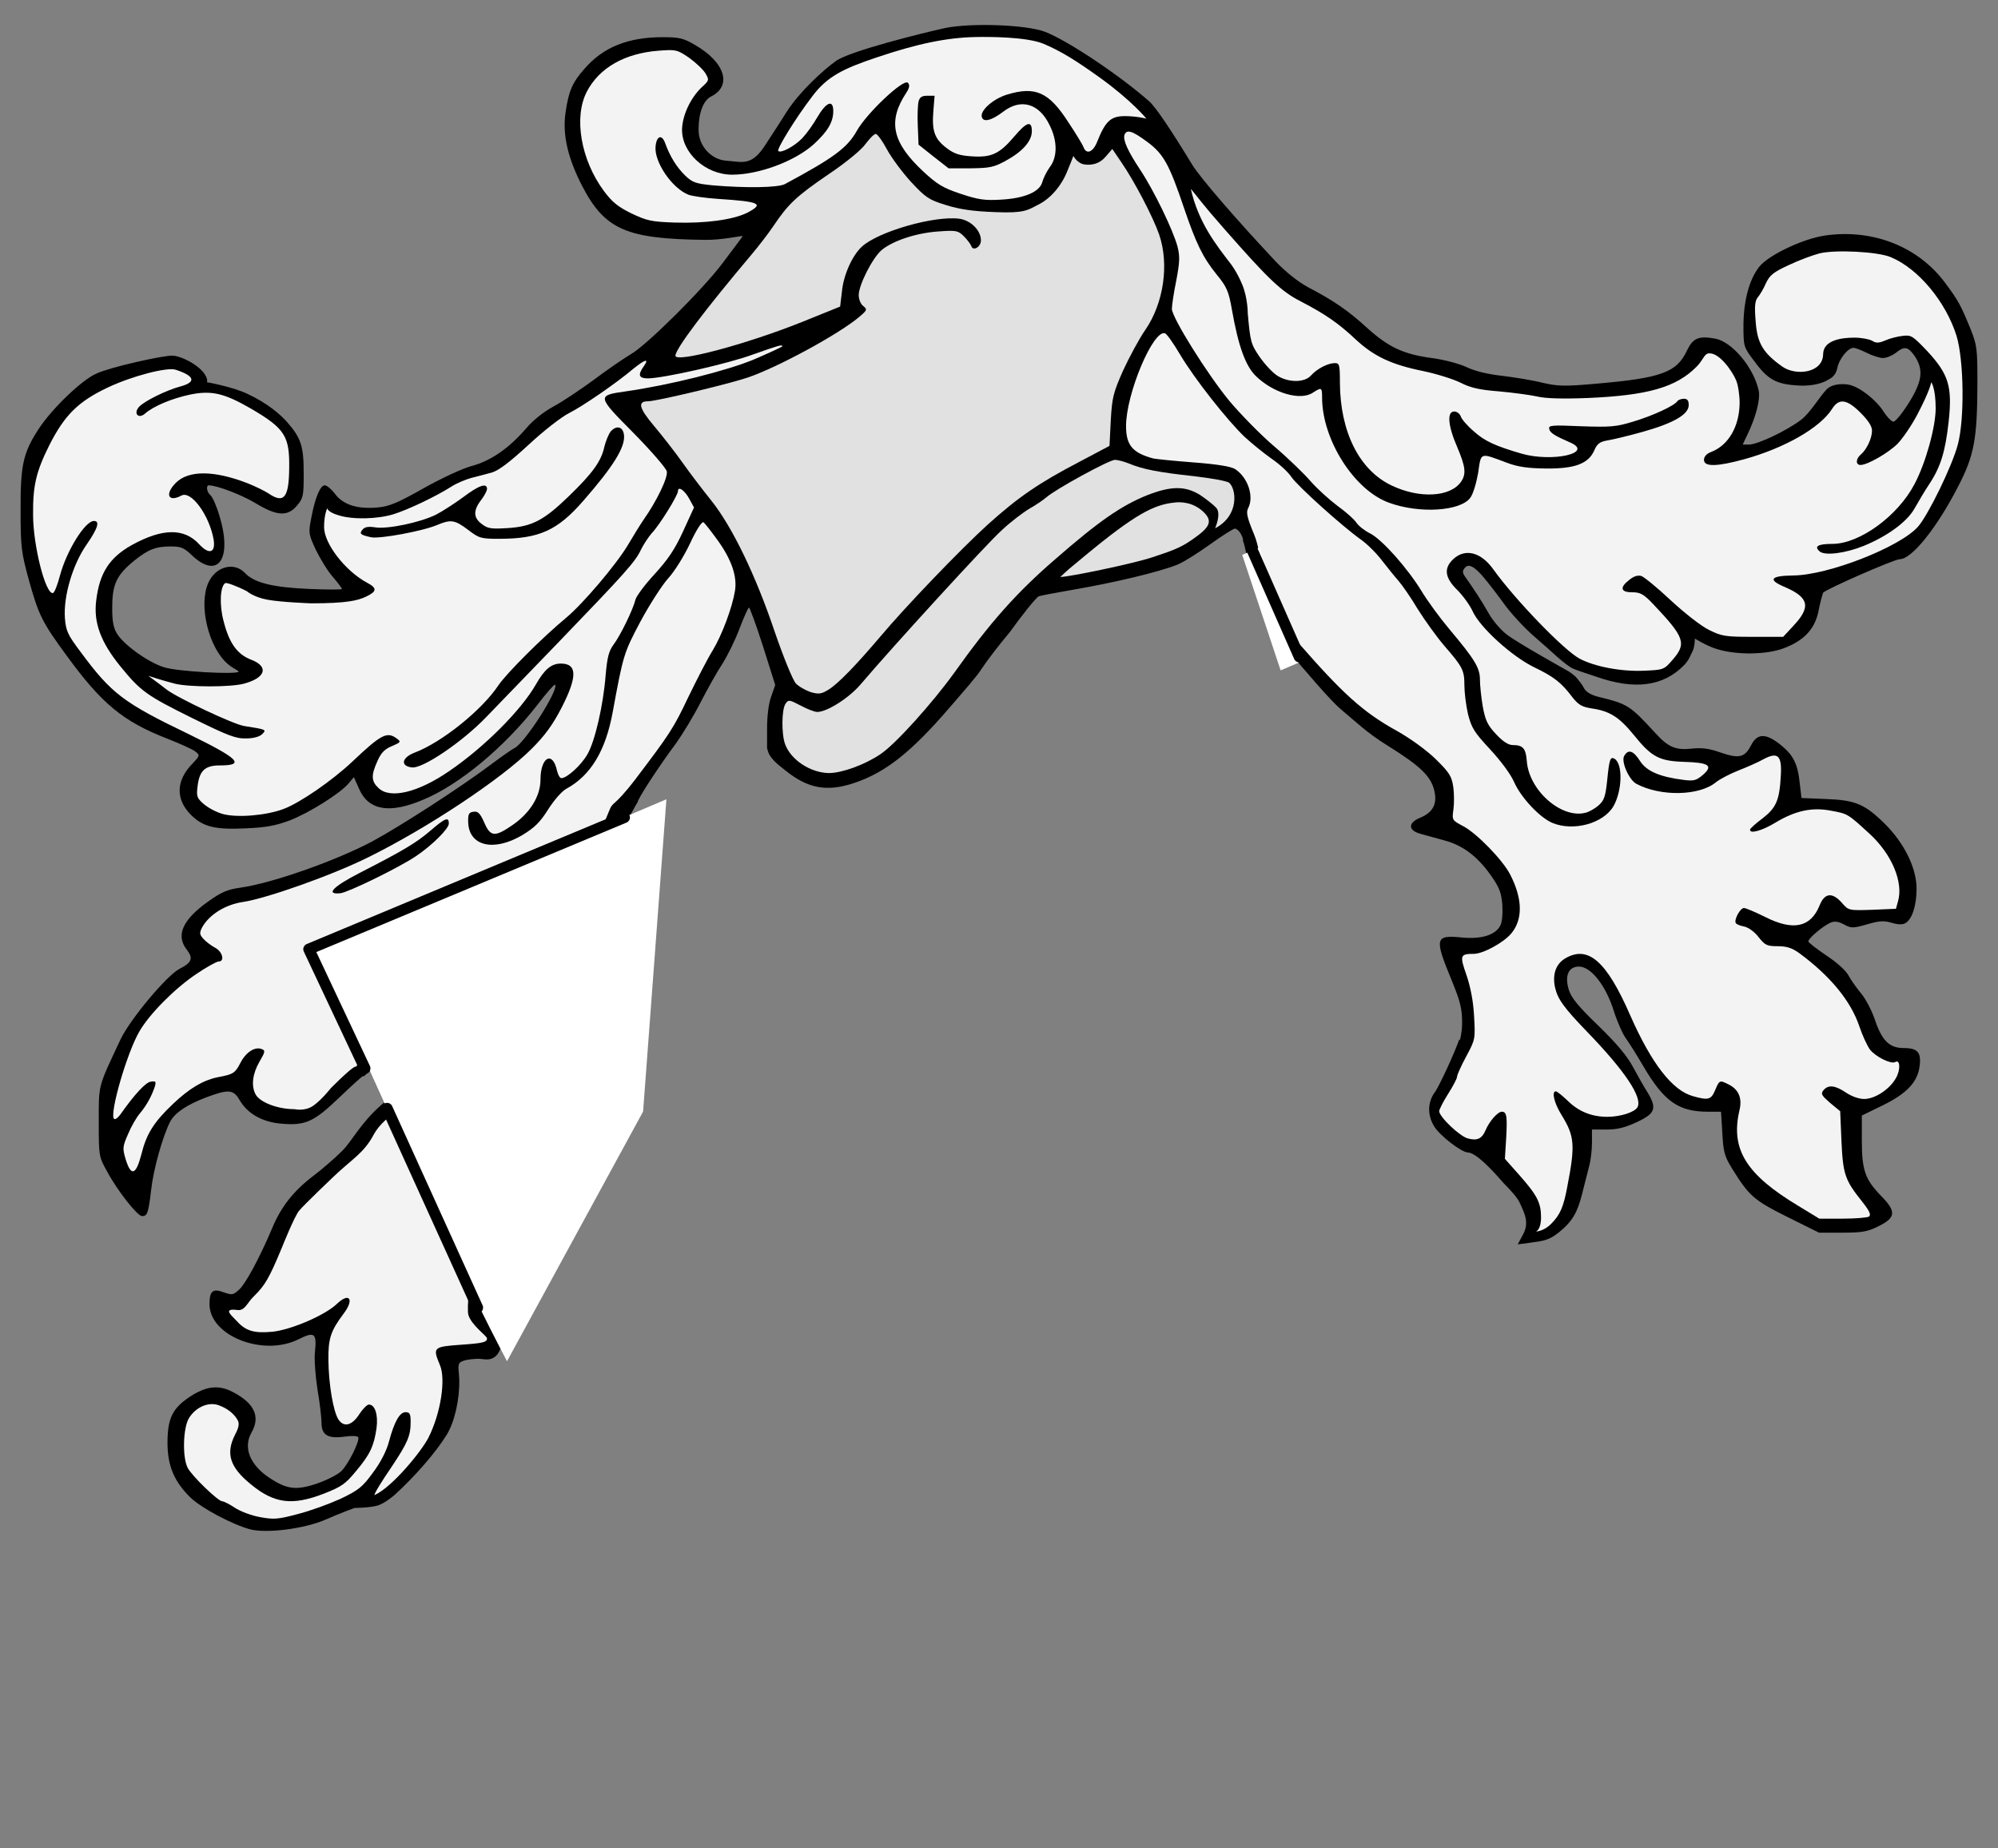
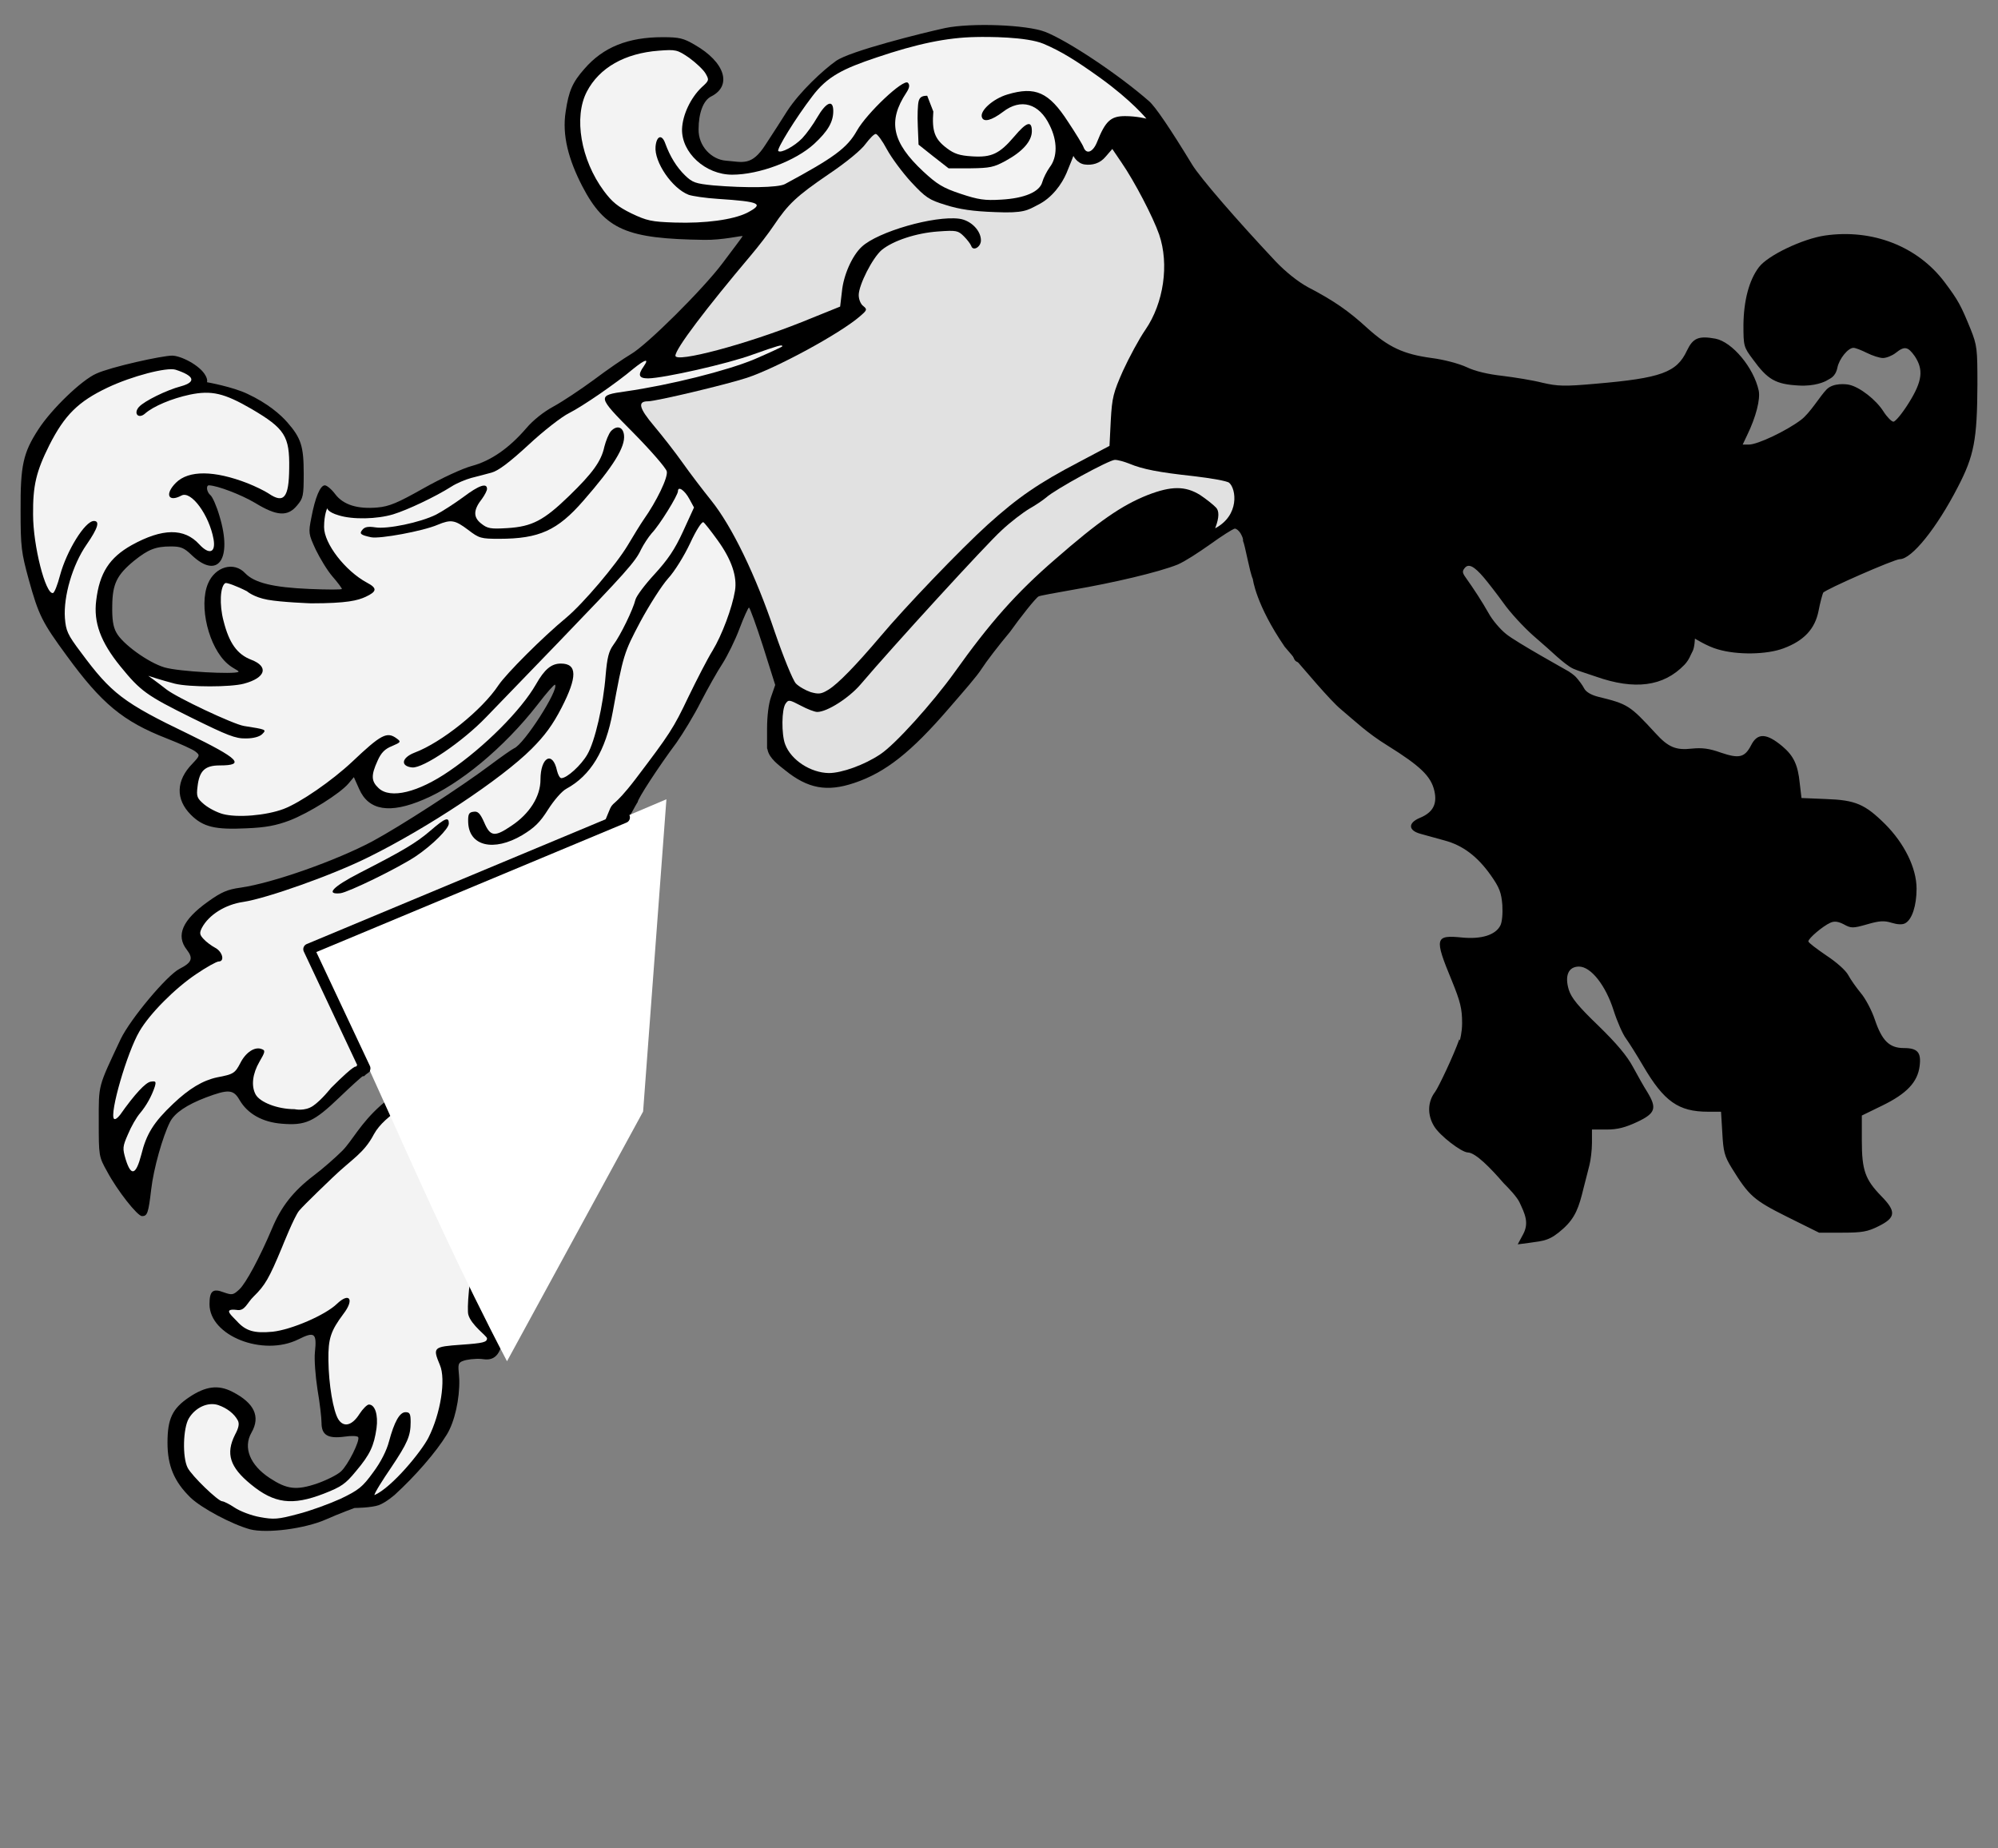
<svg xmlns="http://www.w3.org/2000/svg" version="1.1" viewBox="126 274.5 360 333" width="360" height="333">
  <rect x="126" y="274.5" width="360" height="333" fill="#808080" stroke="none" />
  <defs>
    <clipPath id="artboard_clip_path">
      <path d="M 126 274.5 L 486 274.5 L 486 607.5 L 126 607.5 Z" />
    </clipPath>
  </defs>
  <g id="Helm,_Angled,_with_Mantling_(2)" stroke-opacity="1" fill="none" fill-opacity="1" stroke-dasharray="none" stroke="none">
    <title>Helm, Angled, with Mantling (2)</title>
    <g id="Helm,_Angled,_with_Mantling_(2)_Layer_1" clip-path="url(#artboard_clip_path)">
      <title>Layer 1</title>
      <g id="Graphic_807">
        <path d="M 349.962 371.942 C 350.36 372.776 351.153 377.566 351.736 378.817 C 351.736 378.817 352.251 383.399 357.485 391.029 C 361.294 395.456 365.671 400.683 367.599 402.279 C 370.21 404.463 372.288 406.524 376.004 408.817 C 381.967 412.533 383.848 414.368 384.444 416.983 C 384.995 419.368 384.169 420.882 381.829 421.845 C 379.628 422.763 379.719 424.139 382.013 424.735 C 382.93 425.01 384.903 425.515 386.325 425.928 C 389.582 426.799 392.243 428.818 394.628 432.212 C 396.188 434.414 396.509 435.332 396.692 437.534 C 396.784 439.139 396.646 440.653 396.325 441.249 C 395.454 442.947 392.931 443.727 389.49 443.405 C 384.536 442.901 384.398 443.451 387.564 451.112 C 389.123 454.92 389.444 456.204 389.444 458.819 C 389.444 460.516 389.032 461.938 389.032 461.938 C 389.032 461.938 389.004 461.882 388.936 461.735 C 387.947 464.573 385.221 470.326 384.582 471.204 C 383.206 472.994 383.16 475.379 384.398 477.397 C 385.408 479.095 389.307 482.076 390.454 482.122 C 391.862 482.122 394.687 485.057 396.888 487.616 C 397.948 488.673 399.312 490.133 399.766 491.067 C 400.729 493.132 401.572 494.777 400.425 496.888 L 399.462 498.677 L 401.618 498.396 C 404.233 498.029 405.265 498.012 407.65 495.856 C 409.852 493.883 410.5 491.985 411.326 488.545 C 411.693 487.168 412.152 485.288 412.381 484.416 C 412.61 483.544 412.84 481.709 412.84 480.379 L 412.84 477.994 L 415.5 477.994 C 417.427 477.994 418.849 477.627 421.005 476.618 C 424.308 475.058 424.583 474.14 422.794 471.204 C 422.198 470.287 421.051 468.223 420.225 466.709 C 419.17 464.736 417.289 462.489 413.986 459.277 C 410.363 455.791 409.124 454.277 408.665 452.809 C 407.885 450.24 408.619 448.635 410.5 448.635 C 412.656 448.635 415.317 452.03 416.739 456.525 C 417.381 458.544 418.39 460.837 418.987 461.617 C 419.583 462.443 420.959 464.645 422.06 466.525 C 425.822 472.948 428.436 474.783 433.758 474.783 L 436.097 474.783 L 436.327 478.59 C 436.51 481.939 436.694 482.764 438.024 484.921 C 441.143 489.967 441.969 490.7 448.024 493.728 L 453.758 496.572 L 457.979 496.572 C 461.511 496.572 462.52 496.389 464.447 495.425 C 467.612 493.866 467.704 492.765 464.951 489.967 C 462.061 486.985 461.465 485.333 461.465 479.966 L 461.465 475.471 L 465.227 473.636 C 469.539 471.526 471.511 469.461 471.878 466.571 C 472.199 464.094 471.511 463.314 469.034 463.314 C 466.419 463.314 465.089 461.984 463.805 458.177 C 463.254 456.525 462.107 454.369 461.281 453.406 C 460.456 452.397 459.447 450.974 459.034 450.195 C 458.575 449.323 456.924 447.855 455.043 446.617 C 453.3 445.424 451.832 444.323 451.832 444.094 C 451.832 443.543 454.446 441.341 455.777 440.745 C 456.465 440.424 457.153 440.47 458.208 441.02 C 459.538 441.754 459.859 441.754 462.428 441.02 C 464.63 440.378 465.502 440.332 466.832 440.745 C 467.887 441.066 468.759 441.112 469.263 440.837 C 470.502 440.194 471.328 437.671 471.328 434.598 C 471.328 430.882 469.126 426.432 465.639 422.946 C 462.015 419.368 460.318 418.634 454.997 418.45 L 450.593 418.267 L 450.272 415.56 C 449.951 412.304 449.171 410.652 447.153 408.955 C 444.308 406.569 442.657 406.478 441.51 408.771 C 440.363 410.973 439.354 411.203 436.097 410.102 C 433.941 409.322 432.657 409.184 430.822 409.368 C 427.978 409.689 426.602 409.138 424.308 406.615 C 419.629 401.523 419.308 401.34 413.895 400.01 C 412.656 399.688 411.739 399.138 411.418 398.496 C 411.142 397.945 410.454 397.028 409.95 396.477 C 409.751 396.243 409.043 395.702 408.682 395.48 C 408.321 395.257 399.22 390.222 397.38 388.725 C 396.279 387.853 394.857 386.156 394.215 384.963 C 393.022 382.853 391.555 380.605 390.087 378.541 C 389.49 377.715 389.444 377.394 389.903 376.844 C 390.591 375.972 391.6 376.477 393.389 378.587 C 394.123 379.458 395.729 381.523 396.922 383.174 C 398.114 384.871 400.5 387.44 402.197 388.954 C 403.894 390.422 405.913 392.211 406.647 392.899 C 407.373 393.525 408.6 394.577 409.457 394.964 C 410.313 395.351 411.632 395.728 413.528 396.386 C 420.546 398.863 425.73 398.175 429.492 394.275 C 430.409 393.312 430.599 392.466 430.931 391.907 C 431.346 391.209 431.389 389.545 431.389 389.545 C 431.389 389.545 433.666 390.973 435.501 391.477 C 439.033 392.532 444.354 392.441 447.382 391.294 C 451.052 389.918 453.024 387.807 453.667 384.55 C 453.942 383.082 454.355 381.615 454.492 381.293 C 454.768 380.743 467.337 375.238 468.3 375.238 C 470.456 375.238 474.952 369.642 478.759 362.256 C 481.695 356.614 482.245 353.724 482.291 343.815 C 482.291 337.347 482.245 336.751 481.053 333.769 C 479.31 329.503 478.851 328.631 476.374 325.328 C 471.511 318.86 463.346 315.695 454.813 316.934 C 450.777 317.53 444.538 320.512 442.932 322.622 C 441.143 324.961 440.18 328.677 440.134 333.035 C 440.134 336.842 440.18 337.026 441.831 339.228 C 444.492 342.898 445.914 343.723 450.089 343.953 C 452.961 344.13 454.838 343.273 455.246 342.992 C 455.653 342.712 456.694 342.485 457.061 340.742 C 457.382 339.136 458.988 337.164 459.951 337.164 C 460.318 337.164 461.373 337.576 462.382 338.081 C 463.392 338.586 464.676 338.998 465.272 338.998 C 465.869 338.998 466.924 338.586 467.566 338.081 C 469.172 336.797 469.768 336.934 471.007 338.677 C 472.612 341.109 472.383 343.173 469.906 347.118 C 468.759 348.953 467.52 350.467 467.153 350.467 C 466.832 350.467 466.006 349.641 465.364 348.632 C 464.034 346.522 461.098 344.228 459.171 343.815 C 458.637 343.695 456.335 343.43 455.129 344.647 C 453.922 345.863 452.179 348.878 450.501 350.146 C 447.887 352.118 442.703 354.595 441.097 354.595 L 439.996 354.595 L 440.822 352.852 C 442.382 349.641 443.208 346.43 442.886 344.87 C 441.969 340.696 438.116 336.108 435.088 335.512 C 432.06 334.962 431.051 335.375 429.95 337.668 C 428.115 341.613 425.271 342.622 413.528 343.632 C 407.839 344.136 406.693 344.09 403.894 343.448 C 402.105 342.989 398.894 342.485 396.692 342.21 C 394.169 341.934 391.784 341.384 390.27 340.65 C 388.894 340.008 386.142 339.274 383.94 338.998 C 378.894 338.31 376.187 337.072 372.288 333.54 C 368.985 330.512 366.279 328.631 361.599 326.2 C 359.856 325.237 357.654 323.493 355.865 321.613 C 348.709 313.998 342.287 306.566 340.819 304.181 C 336.828 297.621 334.167 293.722 333.066 292.758 C 327.699 288.034 318.433 281.841 314.304 280.235 C 311.002 278.951 301.001 278.584 296.322 279.547 C 292.285 280.419 279.038 283.721 276.62 285.487 C 274.348 287.103 270.175 290.924 267.835 294.502 C 266.963 295.878 265.22 298.63 263.936 300.557 C 261.413 304.502 259.832 303.672 256.803 303.447 C 254.191 303.243 251.825 300.832 251.871 297.805 C 251.871 294.823 252.743 292.575 254.119 291.887 C 257.972 289.96 256.642 285.694 251.183 282.575 C 249.165 281.382 248.385 281.198 245.403 281.198 C 239.164 281.198 234.669 282.988 231.274 286.933 C 229.164 289.318 228.476 290.878 227.925 294.593 C 227.237 298.905 228.475 303.308 230.906 308.033 C 235.035 315.969 238.988 317.518 252.88 317.713 C 256.112 317.782 259.796 316.899 259.796 317.037 C 259.796 317.174 257.559 320.053 256.137 321.98 C 252.651 326.613 242.559 336.659 239.669 338.31 C 238.43 339.044 235.403 341.109 232.972 342.944 C 230.54 344.733 227.283 346.889 225.678 347.76 C 223.98 348.678 222.054 350.192 220.815 351.659 C 217.742 355.238 214.439 357.531 210.998 358.449 C 209.301 358.907 205.539 360.651 202.282 362.485 C 197.649 365.1 196.136 365.742 194.025 365.926 C 190.447 366.247 187.878 365.467 186.41 363.541 C 185.768 362.669 184.897 361.935 184.53 361.935 C 183.704 361.935 182.786 364.091 182.098 367.761 C 181.548 370.513 181.594 370.697 182.878 373.495 C 183.658 375.101 184.988 377.302 185.906 378.358 C 186.869 379.458 187.603 380.468 187.603 380.605 C 187.603 380.743 184.988 380.743 181.777 380.605 C 175.217 380.33 171.823 379.504 170.171 377.761 C 168.153 375.605 164.758 376.568 163.474 379.642 C 161.777 383.679 163.612 391.156 167.006 394.092 C 168.107 395.055 169.218 395.366 168.943 395.55 C 168.209 396.008 158.29 395.514 155.63 394.734 C 152.694 393.863 148.015 390.468 146.96 388.45 C 146.363 387.394 146.18 385.972 146.226 383.587 C 146.272 379.688 147.051 378.082 150.171 375.513 C 152.694 373.495 154.024 372.945 156.776 372.945 C 158.566 372.945 159.162 373.174 160.538 374.504 C 165.263 379 167.924 375.238 165.538 367.44 C 165.034 365.697 164.3 364.045 163.933 363.724 C 163.245 363.174 163.061 361.935 163.657 361.935 C 165.171 361.981 169.392 363.586 171.96 365.1 C 175.86 367.486 177.832 367.623 179.529 365.559 C 180.63 364.274 180.722 363.816 180.722 359.825 C 180.722 354.916 180.263 353.448 177.786 350.604 C 176.548 349.182 174.238 347.167 170.614 345.47 C 167.954 344.185 163.29 343.356 163.29 343.356 L 163.29 343.356 C 163.29 343.356 163.474 342.989 163.061 342.21 C 162.052 340.283 158.533 338.57 157.019 338.57 C 155.184 338.57 145.996 340.604 143.382 341.797 C 140.721 342.944 135.262 348.219 132.923 351.843 C 130.17 356.063 129.666 358.357 129.711 366.476 C 129.711 373.082 129.849 374.045 131.179 378.908 C 132.968 385.376 133.611 386.615 138.014 392.624 C 144.299 401.248 148.152 404.459 156.042 407.533 C 158.382 408.45 160.722 409.505 161.18 409.872 C 162.052 410.56 162.052 410.606 160.676 412.074 C 157.694 415.102 157.602 418.496 160.4 421.295 C 162.602 423.497 164.804 424.001 170.401 423.726 C 173.887 423.588 175.768 423.221 178.199 422.304 C 181.64 420.974 187.236 417.487 188.796 415.652 L 189.759 414.505 L 190.722 416.661 C 192.42 420.515 196.227 421.157 202.328 418.542 C 208.796 415.836 216.824 409.184 222.834 401.478 C 224.439 399.367 225.861 397.762 225.999 397.854 C 226.779 398.679 220.402 408.634 218.613 409.322 C 218.292 409.459 216.32 410.836 214.301 412.349 C 208.98 416.34 198.2 423.313 193.108 426.065 C 186.548 429.552 175.126 433.589 169.346 434.414 C 167.006 434.735 165.905 435.194 163.474 436.937 C 158.841 440.24 157.648 443.038 159.666 445.607 C 160.859 447.167 160.584 447.901 158.336 449.048 C 156.042 450.24 149.483 458.085 147.739 461.709 C 143.611 470.516 143.794 469.737 143.794 476.572 C 143.794 482.764 143.794 482.856 145.308 485.563 C 147.143 489.003 150.767 493.591 151.593 493.591 C 152.556 493.591 152.74 493.04 153.244 488.774 C 153.657 485.104 155.309 479.232 156.639 476.618 C 157.465 475.012 159.621 473.544 163.107 472.214 C 167.144 470.7 168.061 470.746 169.162 472.672 C 170.63 475.195 173.337 476.663 176.731 476.939 C 181.043 477.306 182.557 476.618 187.144 472.214 C 189.346 470.104 191.273 468.36 191.411 468.36 C 191.441 468.36 191.481 468.382 191.529 468.423 C 191.529 468.423 194.057 466.148 197.043 464.399 C 200.029 462.649 206.662 459.93 208.293 454.836 C 209.924 449.742 209.667 449.352 210.769 447.582 C 211.872 445.812 214.443 444.339 218.25 442.688 C 222.057 441.036 232.358 435.561 232.875 434.25 C 233.889 431.526 233.721 432.367 235.008 429.071 C 236.296 425.775 236.324 424.021 237.562 423.562 C 238.847 423.15 239.981 420.469 240.812 419.125 C 240.83 419.096 240.858 419.062 240.896 419.023 C 240.807 418.549 244.695 412.575 247.88 408.313 C 249.073 406.615 251.091 403.312 252.284 400.927 C 253.523 398.542 255.266 395.422 256.183 394.046 C 257.055 392.67 258.477 389.826 259.257 387.716 C 260.037 385.651 260.816 383.954 260.954 383.954 C 261.092 383.954 262.239 387.073 263.477 390.927 L 263.477 390.927 L 265.679 397.899 L 264.945 400.01 C 264.486 401.248 264.211 403.496 264.211 405.79 L 264.211 409.329 C 264.262 409.415 264.296 409.513 264.312 409.625 C 264.644 411.156 266.321 412.349 267.468 413.267 C 271.551 416.57 274.991 417.212 279.9 415.56 C 285.542 413.68 290.175 410.01 297.01 402.074 C 299.625 399.046 301.977 396.4 302.905 394.941 C 303.692 393.707 305.94 390.769 307.986 388.332 C 309.782 385.798 312.699 382.099 313.158 381.936 C 313.433 381.798 316.231 381.293 319.35 380.743 C 326.553 379.504 334.756 377.592 338.204 376.202 C 339.648 375.56 341.874 374.091 344.03 372.577 C 346.186 371.018 348.159 369.779 348.48 369.733 C 348.801 369.733 349.26 370.146 349.535 370.605 C 349.81 371.133 350.028 371.535 349.962 371.942 Z M 194.625 473.625 C 190.896 476.94 189.501 479.956 187.695 481.801 C 186.502 482.994 184.163 485.058 182.511 486.297 C 178.841 489.095 176.639 491.893 174.988 495.884 C 172.832 500.976 170.309 505.701 169.116 506.802 C 168.015 507.811 167.832 507.857 166.272 507.307 C 164.346 506.573 163.749 507.077 163.749 509.463 C 163.749 515.151 173.382 518.958 179.759 515.793 C 182.695 514.325 183.108 514.646 182.741 518.133 C 182.603 519.371 182.832 522.399 183.199 524.784 C 183.612 527.17 183.933 529.922 183.933 530.839 C 183.933 533.041 185.08 533.729 188.108 533.317 C 189.3 533.133 190.401 533.179 190.539 533.408 C 190.906 534.005 188.704 538.454 187.42 539.601 C 186.777 540.197 184.851 541.161 183.153 541.757 C 179.392 543.042 177.695 542.812 174.621 540.794 C 171.043 538.454 169.759 535.289 171.318 532.583 C 172.97 529.693 171.823 527.261 167.878 525.243 C 165.309 523.913 163.015 524.234 160.033 526.252 C 157.052 528.27 156.18 530.105 156.18 534.418 C 156.18 538.546 157.373 541.436 160.355 544.326 C 162.327 546.207 167.74 549.097 171.043 550.014 C 174.071 550.794 180.906 549.923 184.759 548.225 C 187.236 547.124 189.868 546.172 189.868 546.172 C 189.868 546.172 192.932 546.144 194.255 545.656 C 195.578 545.168 197.145 543.776 197.145 543.776 C 200.769 540.473 204.576 536.115 206.503 532.95 C 207.925 530.656 208.842 526.481 208.751 523.041 C 208.659 520.839 208.246 520.106 209.393 519.693 C 210.081 519.417 211.595 519.234 212.742 519.326 C 213.385 519.368 215.738 520.098 216.453 516.433 C 217.168 512.769 213.1 511.695 213.188 509.625 C 213.275 507.555 213.721 499.258 217.125 491.625 C 220.529 483.992 231.872 480.098 234 466.312 C 236.128 452.527 230.527 451.863 229.785 447.297 C 229.042 442.732 232.875 434.25 232.875 434.25 C 232.875 434.25 215.974 437.735 214.312 443.812 C 212.651 449.89 214.913 456.371 213.036 460.688 C 211.159 465.004 198.354 470.31 194.625 473.625 Z" fill="black" />
      </g>
      <g id="Graphic_800">
        <path d="M 314.029 282.391 C 317.149 283.721 319.73 285.299 324.201 288.504 C 329.957 292.654 332.562 295.878 332.562 295.878 C 332.562 295.878 330.819 295.419 328.709 295.419 C 326.14 295.419 325.176 296.291 323.663 300.098 C 322.928 301.933 321.736 302.392 321.231 301.016 C 321.094 300.603 319.809 298.493 318.433 296.428 C 314.993 291.107 312.561 290.006 307.515 291.52 C 304.9 292.3 302.469 294.502 302.928 295.648 C 303.249 296.566 304.671 296.199 306.735 294.639 C 309.946 292.162 313.249 293.125 315.13 297.071 C 316.552 299.915 316.552 302.805 315.13 304.64 C 314.58 305.419 313.983 306.612 313.8 307.3 C 313.341 309.043 310.635 310.236 306.368 310.465 C 303.433 310.649 302.24 310.465 299.075 309.41 C 295.909 308.355 294.854 307.713 292.331 305.374 C 286.735 300.144 285.909 296.337 289.304 291.199 C 289.9 290.281 289.946 289.777 289.579 289.41 C 288.799 288.63 282.193 294.869 280.404 298.034 C 278.661 301.153 276.276 302.896 267.422 307.667 C 266.184 308.309 260.449 308.401 254.486 307.897 C 251.321 307.575 250.77 307.392 249.44 306.108 C 247.926 304.64 246.733 302.713 245.862 300.327 C 245.266 298.63 244.302 298.951 244.119 300.878 C 243.843 303.676 247.1 308.447 250.082 309.594 C 250.724 309.823 253.11 310.19 255.358 310.328 C 263.018 310.832 263.752 311.199 260.587 312.851 C 258.064 314.089 253.064 314.777 247.559 314.594 C 243.385 314.456 242.559 314.273 239.761 312.943 C 237.329 311.75 236.274 310.878 234.806 308.906 C 230.632 303.263 229.348 295.603 231.733 291.015 C 233.981 286.703 238.568 284.088 244.715 283.63 C 247.789 283.4 248.018 283.446 250.174 284.914 C 251.367 285.786 252.697 287.024 253.11 287.712 C 253.798 288.905 253.798 288.997 252.422 290.235 C 250.449 292.116 248.981 295.19 248.889 297.759 C 248.798 302.025 253.11 305.97 257.926 305.97 C 262.789 305.97 269.349 303.493 272.698 300.419 C 275.175 298.126 276.138 296.474 276.138 294.502 C 276.138 292.346 274.854 292.896 273.248 295.648 C 272.514 296.933 271.321 298.584 270.542 299.41 C 269.119 300.878 266.688 302.162 266.229 301.704 C 265.908 301.383 269.349 295.786 272.331 291.887 C 275.037 288.263 277.946 286.861 283.942 284.852 C 291.247 282.381 296.626 281.262 301.856 281.17 C 303.966 281.124 310.956 281.107 314.029 282.391 Z" fill="#f3f3f3" />
      </g>
      <g id="Graphic_799">
-         <path d="M 332.699 300.052 C 335.635 302.208 336.69 304.135 339.305 311.887 C 341.507 318.356 342.7 320.833 345.177 323.906 C 347.058 326.2 347.379 326.934 347.975 330.328 C 349.122 336.842 350.406 340.421 352.287 342.255 C 355.452 345.329 360.315 346.751 362.563 345.237 C 364.123 344.228 364.214 344.274 364.214 346.109 C 364.214 353.678 369.948 362.761 376.233 365.054 C 381.692 367.073 389.123 366.614 390.912 364.183 C 391.417 363.541 392.013 361.522 392.334 359.687 C 392.885 355.926 392.564 356.017 397.472 357.852 C 399.536 358.632 401.28 358.861 404.582 358.907 C 409.766 358.953 412.197 358.036 413.252 355.65 C 413.757 354.458 414.262 354.091 415.546 353.861 C 416.464 353.724 419.354 353.036 421.968 352.302 C 427.519 350.742 430.271 349.182 430.271 347.485 C 430.271 346.659 430.042 346.338 429.4 346.338 C 428.895 346.338 428.345 346.567 428.207 346.797 C 427.702 347.577 423.803 349.412 420.225 350.467 C 417.243 351.384 416.188 351.476 410.913 351.292 C 405.638 351.063 404.995 351.109 405.133 351.751 C 405.271 352.485 406.096 352.99 408.94 354.228 C 413.252 356.109 405.775 357.806 400.225 356.247 C 395.5 354.871 393.527 353.999 391.555 352.21 C 390.408 351.247 389.353 350.008 389.215 349.549 C 389.032 349.045 388.527 348.632 388.022 348.632 C 386.692 348.632 386.875 351.155 388.527 354.962 C 390.087 358.632 390.224 359.917 389.215 361.339 C 387.288 364.045 381.784 364.366 376.783 361.981 C 370.912 359.228 367.471 352.302 367.425 343.448 C 367.425 340.191 367.334 339.916 366.508 339.916 C 365.269 339.916 363.297 340.925 362.196 342.164 C 361.049 343.448 358.205 343.448 356.186 342.21 C 355.361 341.705 353.939 340.191 352.975 338.815 C 351.37 336.475 351.278 336.063 350.819 330.925 C 350.819 330.925 350.828 328.161 349.825 325.76 C 348.821 323.359 347.746 322.025 347.746 322.025 C 345.177 318.677 341.934 314.633 340.561 308.522 C 341.846 310.038 342.47 311.062 346.553 315.695 C 354.489 324.732 356.783 326.934 360.223 328.723 C 364.765 331.062 367.196 332.76 370.269 335.65 C 373.526 338.677 376.692 340.191 382.38 341.338 C 384.811 341.843 387.885 342.806 389.169 343.448 C 390.958 344.366 392.564 344.733 396.096 345.008 C 398.619 345.237 401.692 345.65 402.931 345.925 C 404.445 346.292 407.518 346.384 412.106 346.201 C 422.886 345.742 428.024 344.274 431.693 340.558 C 432.794 339.457 433.065 338.346 433.712 338.196 C 435.653 337.744 438.162 341.43 438.804 342.989 C 439.171 343.815 439.446 345.65 439.446 347.118 C 439.4 351.338 437.428 354.733 434.308 355.926 C 433.483 356.247 433.024 356.751 433.024 357.348 C 433.024 358.632 435.363 358.586 440.363 357.21 C 447.611 355.192 453.942 351.568 456.098 348.173 C 457.336 346.201 458.759 346.384 461.236 348.861 C 462.612 350.237 463.3 351.292 463.3 352.072 C 463.3 353.448 462.337 355.513 461.281 356.384 C 460.364 357.164 460.318 358.265 461.236 358.265 C 462.474 358.265 466.236 356.109 467.887 354.458 C 468.759 353.586 470.364 351.247 471.419 349.274 C 473.851 344.641 473.965 343.356 473.965 343.356 C 473.965 343.356 474.768 344.32 474.768 348.081 C 474.768 351.43 472.979 357.898 470.961 361.706 C 467.933 367.486 461.052 372.486 456.144 372.486 C 453.529 372.486 452.795 372.945 453.896 373.862 C 454.859 374.642 458.483 374.183 461.786 372.853 C 466.052 371.11 469.585 368.541 470.961 366.109 C 471.603 364.963 472.796 362.944 473.621 361.706 C 475.686 358.586 476.511 355.834 477.108 350.467 C 477.796 344.136 477.108 341.934 473.3 337.806 C 470.64 335.007 470.364 334.824 468.851 335.007 C 467.933 335.099 466.511 335.466 465.685 335.833 C 464.493 336.338 464.034 336.338 463.3 335.879 C 462.795 335.604 461.373 335.329 460.135 335.329 C 457.979 335.329 454.52 335.708 454.492 338.31 C 454.441 341.727 449.584 342.255 447.153 340.558 C 443.666 338.081 442.611 336.338 442.336 332.393 C 442.107 329.732 442.198 328.723 442.703 328.081 C 443.07 327.668 443.758 326.521 444.171 325.558 C 444.859 324.09 445.501 323.539 448.299 322.255 C 450.134 321.383 452.612 320.466 453.85 320.145 C 456.694 319.457 464.309 319.824 466.695 320.833 C 471.649 322.897 476.603 328.861 478.53 335.007 C 479.86 339.411 479.998 350.008 478.759 354.595 C 477.75 358.449 473.438 367.256 471.603 369.366 C 468.392 373.036 455.41 378.128 449.125 378.174 C 444.951 378.22 444.446 378.954 447.657 380.284 C 451.969 382.165 452.336 383.862 449.079 387.303 L 447.29 389.229 L 441.877 389.229 C 436.923 389.229 436.235 389.138 433.941 387.991 C 432.519 387.303 429.537 384.963 427.06 382.67 C 424.675 380.422 422.244 378.449 421.739 378.266 C 421.097 378.082 420.363 378.312 419.583 378.954 C 417.794 380.33 417.977 381.202 420.088 381.202 C 421.555 381.202 422.152 381.523 423.895 383.358 C 429.537 389.321 429.95 390.422 427.336 393.404 C 425.822 395.147 425.73 395.193 422.198 395.331 C 418.207 395.514 413.436 394.642 410.638 393.175 C 407.839 391.707 399.032 382.578 395.133 377.165 C 392.885 373.954 389.995 373.22 387.839 375.238 C 386.096 376.89 386.325 378.587 388.573 380.789 C 389.582 381.798 390.821 383.495 391.325 384.596 C 392.61 387.486 398.39 392.762 402.472 394.734 C 406.005 396.431 407.335 397.487 409.307 400.101 C 410.408 401.478 411.005 401.844 412.748 402.12 C 416.005 402.578 417.748 403.679 420.363 406.89 C 423.574 410.881 424.95 411.615 429.492 411.753 C 433.941 411.891 434.721 412.441 432.84 414.093 C 431.648 415.102 431.189 415.239 429.4 415.01 C 425.042 414.46 422.702 413.45 421.51 411.615 C 420.317 409.735 419.399 409.414 418.666 410.652 C 418.023 411.615 419.491 414.964 420.822 415.698 C 425.179 418.038 432.198 417.9 435.18 415.423 C 435.868 414.872 437.703 413.909 439.217 413.313 C 440.73 412.716 442.749 411.845 443.712 411.294 C 446.281 409.918 447.061 410.56 446.877 414.047 C 446.648 418.68 446.052 420.01 443.575 421.937 C 442.336 422.854 441.327 423.772 441.327 423.955 C 441.235 424.781 443.437 424.185 445.868 422.717 C 449.446 420.561 452.474 419.873 455.96 420.561 C 458.942 421.111 458.942 421.111 462.887 424.735 C 466.878 428.405 468.988 433.451 467.979 436.891 L 467.612 438.222 L 463.346 438.405 C 459.125 438.543 459.08 438.543 457.887 437.167 C 456.144 435.194 454.768 435.332 453.85 437.625 C 452.245 441.57 449.125 442.259 444.033 439.69 C 442.29 438.818 440.547 438.084 440.226 438.084 C 439.538 438.084 438.391 440.24 438.758 440.791 C 438.85 441.02 439.584 441.295 440.318 441.433 C 441.097 441.616 442.152 442.396 442.886 443.36 C 444.033 444.782 444.354 444.965 446.327 444.965 C 447.933 444.965 448.896 445.286 450.18 446.204 C 455.777 450.332 459.447 454.782 461.006 459.369 C 461.557 461.021 462.428 462.901 462.933 463.59 C 463.988 464.92 466.74 466.25 467.474 465.837 C 468.346 465.287 468.484 467.122 467.658 468.636 C 466.557 470.7 463.85 472.489 461.878 472.489 C 460.96 472.489 459.63 472.03 458.621 471.342 C 456.648 470.012 455.41 469.874 454.538 470.929 C 454.034 471.571 454.217 471.847 455.731 473.177 L 457.566 474.691 L 457.795 480.104 C 458.07 486.113 458.437 487.122 461.557 491.022 C 462.887 492.719 463.162 493.361 462.749 493.682 C 462.428 493.866 460.272 494.049 457.979 494.049 L 453.804 494.049 L 450.043 491.756 C 440.639 486.113 437.795 481.572 439.4 474.599 C 439.951 472.397 439.308 470.837 437.565 469.92 C 435.822 469.048 435.822 469.048 435.042 470.883 C 434.308 472.627 433.804 472.764 431.051 471.984 C 427.336 470.975 423.574 466.113 419.766 457.488 C 415.454 447.58 412.106 444.69 407.931 447.213 C 406.326 448.222 405.683 450.057 406.188 452.397 C 406.647 454.461 407.794 456.066 411.922 460.333 C 418.803 467.443 421.968 472.214 421.051 473.957 C 420.546 474.874 417.977 475.7 415.592 475.7 C 412.794 475.7 410.454 474.737 408.573 472.902 C 407.564 471.938 406.555 471.113 406.326 471.113 C 405.546 471.113 406.005 473.177 407.335 475.333 C 409.72 479.186 409.858 480.746 408.39 488.315 C 407.702 491.985 407.106 493.361 405.454 495.013 C 404.124 496.343 402.748 496.372 402.748 496.372 C 402.748 496.372 403.665 496.068 403.665 493.82 C 403.665 491.205 402.977 489.829 399.72 486.159 L 397.151 483.269 L 397.38 479.599 C 397.61 475.608 397.472 474.783 396.601 474.783 C 395.867 474.783 394.353 476.48 393.665 478.131 C 393.022 479.645 392.151 480.058 390.499 479.599 C 389.077 479.278 385.316 475.7 385.316 474.691 C 385.316 474.37 386.05 472.948 386.921 471.571 C 387.793 470.195 388.527 468.819 388.527 468.498 C 388.527 468.177 389.261 466.525 390.178 464.828 C 391.83 461.755 391.83 461.663 391.6 457.58 C 391.463 454.874 390.958 452.305 390.224 450.149 C 388.986 446.617 389.077 446.341 391.555 446.341 C 393.206 446.341 396.922 444.323 398.298 442.671 C 400.408 440.148 400.362 436.433 398.114 432.075 C 396.83 429.506 392.105 424.643 389.674 423.359 C 387.609 422.258 387.609 422.258 387.885 420.285 C 388.022 419.23 388.022 417.395 387.839 416.203 C 387.564 414.322 387.105 413.634 384.674 411.248 C 383.022 409.643 380.178 407.579 377.747 406.202 C 371.554 402.808 367.831 399.338 360 390.375 C 357.476 387.439 354.638 380.569 353.812 378 C 353.124 375.89 352.838 372.853 351.966 370.788 C 350.728 367.807 350.498 366.843 350.865 366.109 C 352.012 363.999 350.865 360.513 348.526 358.999 C 347.792 358.54 345.315 358.127 341.048 357.806 C 337.516 357.531 334.213 357.21 333.709 357.072 C 330.039 356.063 328.892 354.687 328.892 351.247 C 328.892 345.421 333.8 333.815 335.911 334.549 C 336.232 334.641 337.424 336.338 338.617 338.356 C 341.232 342.76 347.104 350.192 350.223 353.173 C 351.507 354.366 353.663 356.109 355.086 357.118 C 356.508 358.082 358.159 359.595 358.709 360.467 C 359.902 362.164 367.746 369.229 371.141 371.66 C 372.334 372.486 374.031 374.183 374.994 375.467 C 375.958 376.706 377.288 378.358 377.976 379.137 C 378.618 379.871 380.224 382.165 381.417 384.183 C 382.655 386.156 384.811 389.184 386.233 390.835 C 389.536 394.642 389.857 395.239 389.857 397.991 C 389.857 399.23 390.132 401.523 390.499 403.129 C 391.142 405.652 391.6 406.386 394.49 409.505 C 396.417 411.57 398.252 414.047 398.848 415.469 C 400.087 418.221 403.436 421.799 405.729 422.763 C 409.537 424.322 414.858 422.854 416.693 419.781 C 418.298 416.983 418.436 412.166 416.922 411.203 C 416.142 410.744 415.959 411.294 415.592 415.01 C 415.271 418.038 415.042 418.68 414.032 419.597 C 413.344 420.194 412.289 420.79 411.647 420.928 C 407.335 422.029 401.463 416.891 401.096 411.57 C 400.913 409.322 400.408 408.725 398.573 408.725 C 397.747 408.725 396.784 408.083 395.546 406.753 C 393.986 405.101 393.619 404.23 393.16 401.753 C 392.885 400.147 392.656 397.945 392.656 396.936 C 392.656 394.826 391.738 393.312 387.151 387.853 C 385.453 385.835 383.206 382.761 382.151 381.018 C 379.628 376.89 375.086 371.752 372.884 370.605 C 371.921 370.146 370.774 369.229 370.407 368.678 C 370.04 368.082 368.48 366.706 367.012 365.651 C 365.545 364.55 363.343 362.577 362.15 361.201 C 360.957 359.825 358.021 356.981 355.59 354.916 C 353.159 352.852 349.581 349.182 347.562 346.797 C 343.571 341.98 337.149 331.705 337.149 330.145 C 337.149 329.594 337.47 327.301 337.929 325.099 C 338.571 321.704 338.617 320.695 338.158 318.906 C 337.378 315.97 333.892 308.768 331.415 305.052 C 329.167 301.658 328.296 299.685 328.617 298.768 C 329.03 297.759 330.039 298.08 332.699 300.052 Z" fill="#f3f3f3" />
-       </g>
+         </g>
      <g id="Graphic_798">
        <path d="M 266.963 336.888 C 266.963 336.98 264.67 338.035 261.917 339.228 C 256.963 341.292 246.733 343.861 238.752 345.008 C 233.522 345.742 233.522 345.834 240.128 352.485 C 243.293 355.696 245.999 358.816 246.137 359.412 C 246.412 360.467 244.302 364.825 241.963 368.128 C 241.458 368.862 240.174 370.926 239.119 372.715 C 237.008 376.247 231.045 383.266 228.017 385.789 C 223.797 389.275 217.283 395.789 215.815 397.945 C 212.879 402.395 205.585 408.267 200.677 410.102 C 198.337 411.019 198.108 412.533 200.264 412.762 C 202.237 412.946 209.347 408.129 213.613 403.679 C 215.448 401.799 221.32 395.697 226.687 390.147 C 238.66 377.715 240.495 375.697 241.504 373.495 C 241.963 372.577 242.834 371.247 243.431 370.559 C 244.853 369.091 248.155 363.724 248.155 362.99 C 248.155 361.981 249.394 362.852 250.22 364.412 L 251.046 365.926 L 249.073 370.238 C 247.559 373.541 246.321 375.33 243.935 377.945 C 242.238 379.78 240.678 381.844 240.495 382.532 C 240.082 384.275 237.788 389 236.504 390.697 C 235.678 391.844 235.403 392.991 235.128 396.11 C 234.715 401.478 233.201 408.083 231.825 410.423 C 230.724 412.349 228.155 414.689 227.146 414.689 C 226.87 414.689 226.549 414.093 226.366 413.359 C 225.586 409.689 223.384 410.881 223.384 414.964 C 223.384 417.992 221.412 421.111 218.155 423.267 C 215.127 425.331 214.347 425.24 213.246 422.671 C 212.512 421.019 212.099 420.607 211.319 420.744 C 210.494 420.836 210.31 421.157 210.356 422.625 C 210.494 426.937 214.943 427.992 220.081 424.964 C 222.283 423.634 223.292 422.671 224.76 420.331 C 225.815 418.68 227.192 417.074 228.017 416.616 C 232.421 414.23 235.128 409.781 236.412 402.716 C 238.293 392.441 238.43 392.074 241.366 386.523 C 242.972 383.541 245.22 380.009 246.366 378.724 C 247.559 377.44 249.302 374.596 250.357 372.348 C 251.412 370.055 252.468 368.403 252.743 368.587 C 252.972 368.724 254.119 370.192 255.312 371.844 C 257.835 375.33 258.844 378.403 258.431 380.926 C 257.926 384 256.092 388.908 254.394 391.707 C 253.477 393.175 251.55 396.936 250.036 400.055 C 247.33 405.744 246.688 406.707 240.495 414.872 C 236.274 420.377 236.533 418.568 235.688 420.75 C 234.842 422.932 233.889 424.804 232.59 427.157 C 231.479 429.199 232.11 435.952 225 438.75 C 220.092 440.677 208.809 442.787 207.562 447.75 C 206.144 453.398 206.209 456.42 200.25 459.562 C 191.756 464.001 190.126 466.697 190.126 466.697 C 190.126 466.697 190.218 465.929 185.631 470.516 C 185.631 470.516 183.965 472.64 182.442 473.705 C 180.919 474.769 179.071 474.324 179.071 474.324 C 175.997 474.324 172.832 473.085 172.052 471.663 C 171.226 470.104 171.502 467.947 172.74 465.791 C 173.795 464.002 173.841 463.727 173.153 463.498 C 171.915 462.993 170.263 464.094 169.3 466.021 C 168.336 467.856 168.061 468.039 165.125 468.59 C 162.556 469.14 160.079 470.608 157.189 473.361 C 153.703 476.663 152.373 478.774 151.455 482.535 C 150.492 486.205 149.62 486.48 148.657 483.407 C 148.061 481.388 148.061 481.113 149.07 478.819 C 149.62 477.489 150.584 475.792 151.226 475.058 C 152.419 473.636 153.336 471.938 153.886 470.287 C 154.162 469.324 154.07 469.232 153.153 469.37 C 152.235 469.507 150.262 471.617 147.648 475.333 C 147.189 475.929 146.73 476.25 146.547 476.067 C 145.675 475.195 148.886 464.094 151.134 460.287 C 152.969 457.121 157.556 452.534 161.318 450.011 C 163.199 448.727 165.034 447.717 165.401 447.717 C 166.547 447.717 166.089 445.928 164.758 445.24 C 164.07 444.873 163.153 444.185 162.694 443.681 C 161.96 442.901 161.914 442.58 162.373 441.662 C 163.612 439.323 166.593 437.442 169.85 436.983 C 174.071 436.341 185.998 432.121 192.42 428.91 C 203.016 423.68 216.365 414.827 221.779 409.414 C 224.164 407.028 225.586 405.101 227.192 401.982 C 230.036 396.431 230.036 394.046 227.054 394.046 C 225.357 394.046 224.118 395.055 222.558 397.808 C 219.898 402.441 213.338 409.047 206.962 413.404 C 201.365 417.258 196.319 418.496 194.209 416.478 C 192.879 415.239 192.833 414.184 194.025 411.57 C 194.668 410.102 195.356 409.414 196.64 408.909 C 198.246 408.221 198.292 408.129 197.466 407.533 C 195.723 406.248 194.668 406.799 189.438 411.753 C 185.814 415.148 180.126 419.093 177.098 420.24 C 173.933 421.432 168.749 421.845 166.18 421.157 C 165.125 420.882 163.612 420.102 162.786 419.414 C 161.501 418.313 161.364 417.992 161.593 416.203 C 161.914 413.359 162.923 412.395 165.584 412.395 C 170.309 412.395 169.025 411.157 159.896 406.707 C 148.244 401.111 146.042 399.413 140.583 392.028 C 138.152 388.817 137.877 388.128 137.693 385.835 C 137.418 381.936 139.069 376.247 141.593 372.623 C 143.657 369.642 144.024 368.357 142.923 368.357 C 141.317 368.357 138.014 373.724 136.822 378.128 C 136.363 379.871 135.812 381.293 135.537 381.339 C 134.207 381.615 131.959 372.807 131.959 367.21 C 131.913 361.981 132.51 359.458 134.895 354.687 C 137.647 349.274 140.079 346.843 145.4 344.32 C 149.758 342.255 156.088 340.604 157.648 341.109 C 161.043 342.21 161.41 343.311 158.611 344.09 C 155.997 344.778 152.006 346.751 151.042 347.806 C 149.987 348.999 150.951 350.054 152.143 348.999 C 153.657 347.668 156.96 346.292 160.171 345.604 C 164.116 344.778 166.41 345.329 171.318 348.173 C 177.328 351.705 178.199 353.082 178.107 358.861 C 178.062 364.183 177.144 365.284 174.392 363.403 C 173.704 362.944 172.006 362.118 170.63 361.568 C 164.621 359.228 159.988 359.183 157.694 361.476 C 155.63 363.541 156.318 365.054 158.703 363.77 C 160.446 362.852 163.703 367.302 164.483 371.66 C 164.896 374.091 163.703 374.504 161.914 372.577 C 159.208 369.596 155.263 369.642 149.712 372.715 C 145.721 374.963 143.932 377.715 143.336 382.67 C 142.831 386.615 144.116 390.147 147.694 394.551 C 151.318 399 152.373 399.78 160.538 403.817 C 166.96 406.982 168.428 407.579 170.309 407.533 C 171.685 407.533 172.786 407.212 173.245 406.753 C 174.071 405.927 173.979 405.927 169.942 405.285 C 168.015 404.964 157.877 400.193 155.951 398.679 C 154.391 397.441 152.711 396.254 152.711 396.254 C 152.711 396.254 155.033 397.028 157.51 397.67 C 160.125 398.312 167.557 398.312 169.942 397.67 C 173.887 396.615 174.483 394.597 171.272 393.358 C 168.749 392.395 167.281 390.376 166.272 386.339 C 165.492 383.404 165.676 380.101 166.593 379.55 C 166.823 379.413 168.612 380.055 170.493 381.018 C 170.493 381.018 171.695 382.091 174.236 382.55 C 176.777 383.008 182.053 383.193 182.053 383.193 C 188.612 383.193 190.447 382.67 191.869 382.027 C 193.934 381.064 194.025 380.468 192.099 379.458 C 188.199 377.348 184.392 372.44 184.392 369.458 C 184.392 367.164 184.965 366.064 184.965 366.064 C 184.965 366.064 184.988 366.752 187.053 367.348 C 189.576 368.128 193.888 368.036 196.824 367.164 C 199.393 366.385 204.439 363.999 207.329 362.164 C 208.246 361.568 209.897 360.88 210.907 360.605 C 211.962 360.329 213.613 359.917 214.576 359.641 C 215.769 359.32 217.742 357.852 221.228 354.641 C 223.935 352.118 227.237 349.549 228.568 348.907 C 230.999 347.668 236.917 343.632 240.128 340.925 C 242.238 339.228 243.018 338.998 242.009 340.466 C 240.862 342.072 241.091 342.668 242.788 342.668 C 245.587 342.622 257.101 340.054 261.688 338.356 C 266.229 336.751 266.963 336.521 266.963 336.888 Z" fill="#f3f3f3" />
      </g>
      <g id="Group_794">
        <g id="Graphic_797">
          <path d="M 285.817 301.428 C 286.643 302.942 288.615 305.603 290.175 307.3 C 292.79 310.098 293.386 310.511 296.414 311.429 C 298.845 312.209 301.322 312.576 305.359 312.713 C 310.497 312.943 311.164 312.362 312.949 311.437 C 315.59 310.155 317.332 307.621 318.158 305.695 C 318.8 304.181 319.402 302.587 319.402 302.587 C 319.402 302.587 320.075 303.959 321.461 304.135 C 322.747 304.299 324.167 303.997 325.222 302.713 L 326.415 301.337 L 328.066 303.768 C 330.406 307.163 333.755 313.585 334.856 316.75 C 336.69 322.117 335.681 329.09 332.378 333.907 C 331.232 335.558 329.442 338.907 328.342 341.292 C 326.598 345.237 326.369 346.109 326.14 350.237 L 325.91 354.825 L 320.543 357.669 C 313.158 361.522 309.488 364.045 303.983 368.999 C 299.075 373.449 289.12 383.816 284.579 389.229 C 280.221 394.367 277.01 397.67 275.312 398.725 C 273.982 399.551 273.523 399.597 272.055 399.184 C 271.138 398.863 269.899 398.175 269.395 397.624 C 268.844 397.028 267.147 392.853 265.587 388.312 C 262.147 378.082 257.881 369.321 254.165 364.687 C 252.651 362.807 250.312 359.733 248.981 357.852 C 247.651 355.971 245.357 353.036 243.889 351.292 C 241.137 348.035 240.816 346.797 242.743 346.797 C 244.21 346.797 256.917 343.769 260.541 342.577 C 265.863 340.833 277.377 334.595 280.955 331.475 C 282.239 330.374 282.285 330.237 281.551 329.64 C 281.092 329.319 280.725 328.448 280.725 327.668 C 280.725 325.833 283.202 320.97 284.854 319.548 C 286.918 317.851 291.093 316.475 295.038 316.2 C 298.295 315.97 298.616 316.016 299.671 317.071 C 300.267 317.668 300.864 318.447 301.001 318.814 C 301.322 319.824 302.744 318.998 302.744 317.805 C 302.744 316.016 300.909 314.181 298.845 313.906 C 294.35 313.31 284.166 316.245 281.276 318.952 C 279.533 320.558 277.973 324.09 277.698 327.026 L 277.377 329.732 L 270.45 332.53 C 260.358 336.567 247.697 339.916 247.697 338.586 C 247.697 337.347 253.156 330.145 261.321 320.466 C 262.606 318.952 264.486 316.521 265.404 315.144 C 268.019 311.245 269.532 309.823 275.312 305.878 C 278.523 303.722 281.23 301.474 281.964 300.419 C 282.698 299.456 283.478 298.63 283.799 298.63 C 284.074 298.63 284.992 299.869 285.817 301.428 Z" fill="#e1e1e1" />
        </g>
        <g id="Graphic_796">
          <path d="M 329.488 358.036 C 331.92 359.045 334.764 359.595 341.094 360.284 C 344.214 360.651 347.104 361.155 347.471 361.476 C 348.755 362.577 349.369 367.341 344.948 369.676 C 345.738 367.643 345.636 366.522 345.131 365.972 C 344.672 365.467 343.342 364.412 342.241 363.678 C 339.58 362.027 337.057 362.027 332.791 363.678 C 328.066 365.559 323.984 368.403 316.139 375.238 C 309.075 381.339 304.35 386.706 297.974 395.652 C 293.983 401.202 287.285 408.634 284.625 410.377 C 281.78 412.304 277.652 413.771 275.358 413.771 C 272.055 413.726 268.523 411.432 267.468 408.588 C 266.78 406.799 266.826 402.211 267.56 401.248 C 268.064 400.514 268.248 400.56 270.266 401.615 C 271.459 402.257 272.789 402.762 273.248 402.762 C 275.037 402.762 278.982 400.239 281.092 397.762 C 286.735 391.11 303.799 372.44 306.46 370.055 C 308.066 368.541 310.313 366.843 311.46 366.155 C 312.607 365.513 313.937 364.596 314.488 364.137 C 316.093 362.669 325.864 357.348 326.874 357.348 C 327.424 357.348 328.571 357.669 329.488 358.036 Z" fill="#e1e1e1" />
        </g>
        <g id="Graphic_795">
-           <path d="M 342.844 366.732 C 344.651 368.456 343.893 369.578 340.85 371.686 C 338.55 373.315 336.828 373.816 333.709 374.871 C 330.176 376.064 318.559 378.449 317.045 378.449 C 318.897 376.72 317.882 377.624 321.461 374.642 C 330.543 367.119 333.894 365.436 337.552 365.044 C 338.856 364.863 341.036 365.008 342.844 366.732 Z" fill="#e1e1e1" />
-         </g>
+           </g>
      </g>
      <g id="Graphic_792">
        <path d="M 216 459 C 216.653 450.07 214.755 451.274 216.201 443.338 C 222.701 441.164 223.312 441 223.312 441 C 223.312 441 224.652 439.053 222.75 439.4 C 220.848 439.748 230.762 430.873 230.223 434.25 C 229.683 437.627 224.675 446.861 229.5 452.812 C 234.325 458.764 231.841 473.778 221.625 481.5 C 211.342 488.95 209.924 509.6 210.375 511.312 C 210.864 513.207 213.751 515.197 213.751 515.61 C 213.751 516.298 213.109 516.481 209.163 516.756 C 204.026 517.123 203.934 517.215 205.264 520.426 C 206.365 522.995 205.402 529.142 203.2 533.5 C 201.916 536.023 196.627 542.457 193.481 543.85 C 193.343 543.667 195.035 540.977 196.457 538.913 C 199.438 534.463 199.989 533.179 199.989 530.702 C 199.989 529.234 199.851 528.913 199.071 528.913 C 198.016 528.913 197.053 530.61 196.09 534.188 C 195.677 535.794 194.622 537.904 193.245 539.739 C 191.319 542.399 190.631 542.95 187.374 544.51 C 185.355 545.427 181.869 546.711 179.667 547.262 C 176.089 548.225 175.309 548.271 172.832 547.812 C 171.272 547.537 169.254 546.757 168.291 546.115 C 167.327 545.473 166.318 544.968 166.043 544.968 C 165.309 544.968 160.538 540.381 159.804 538.913 C 158.841 537.032 158.978 531.757 160.033 530.014 C 161.226 528.041 163.474 527.032 165.309 527.628 C 166.914 528.179 168.199 529.188 168.841 530.381 C 169.162 530.977 169.025 531.711 168.336 532.995 C 166.639 536.39 167.419 538.821 171.181 541.895 C 175.401 545.381 178.658 545.794 184.346 543.592 C 187.511 542.354 188.245 541.849 190.126 539.555 C 192.695 536.528 193.383 534.968 193.842 531.803 C 194.163 529.371 193.567 527.537 192.466 527.537 C 192.145 527.537 191.365 528.316 190.768 529.234 C 189.438 531.344 187.924 531.711 186.961 530.197 C 186.043 528.729 185.218 523.913 185.172 519.509 C 185.126 515.655 185.585 514.279 187.878 511.206 C 189.897 508.591 188.979 507.215 186.686 509.417 C 184.576 511.435 178.52 514.05 175.126 514.417 C 171.777 514.738 170.263 514.279 168.658 512.49 C 167.878 511.619 165.995 510.183 168.612 510.486 C 170.144 510.775 170.447 509.279 171.731 508.041 C 173.749 506.068 174.483 504.829 176.823 499.187 C 176.823 499.187 179.012 493.691 179.885 492.627 C 180.758 491.563 185.952 486.618 185.952 486.618 C 189.438 483.269 191.559 482.301 193.383 478.819 C 197.337 471.674 215.347 467.93 216 459 Z" fill="#f3f3f3" />
      </g>
      <g id="Graphic_791">
-         <path d="M 291.505 292.804 C 291.368 293.355 291.276 295.327 291.368 297.208 L 291.505 300.557 L 294.212 302.713 L 296.919 304.823 L 300.864 304.823 C 304.35 304.777 305.084 304.64 307.24 303.447 C 310.268 301.795 311.919 299.915 311.919 298.126 C 311.919 296.153 310.956 296.474 308.754 299.089 C 306.093 302.208 304.671 302.896 301.139 302.667 C 298.891 302.529 297.928 302.208 296.597 301.199 C 294.396 299.548 293.891 298.126 294.166 294.593 L 294.396 291.749 L 293.065 291.749 C 292.102 291.749 291.689 292.024 291.505 292.804 Z" fill="black" />
+         <path d="M 291.505 292.804 C 291.368 293.355 291.276 295.327 291.368 297.208 L 291.505 300.557 L 294.212 302.713 L 296.919 304.823 L 300.864 304.823 C 304.35 304.777 305.084 304.64 307.24 303.447 C 310.268 301.795 311.919 299.915 311.919 298.126 C 311.919 296.153 310.956 296.474 308.754 299.089 C 306.093 302.208 304.671 302.896 301.139 302.667 C 298.891 302.529 297.928 302.208 296.597 301.199 C 294.396 299.548 293.891 298.126 294.166 294.593 L 293.065 291.749 C 292.102 291.749 291.689 292.024 291.505 292.804 Z" fill="black" />
      </g>
      <g id="Graphic_790">
        <path d="M 236.091 352.164 C 235.678 352.623 235.173 353.907 234.898 354.962 C 234.348 357.577 232.788 359.733 228.522 363.862 C 223.98 368.265 221.87 369.366 217.421 369.642 C 214.393 369.825 213.843 369.733 212.696 368.816 C 211.228 367.669 211.274 366.339 212.879 364.32 C 213.338 363.678 213.751 362.898 213.751 362.577 C 213.751 361.43 212.283 361.935 209.485 364.045 C 207.925 365.192 205.723 366.614 204.576 367.21 C 201.732 368.632 195.769 369.871 193.613 369.504 C 192.374 369.321 191.732 369.412 191.319 369.917 C 190.677 370.651 190.952 370.88 192.879 371.293 C 194.392 371.614 202.191 370.192 204.851 369.045 C 207.283 368.036 207.971 368.174 210.356 369.963 C 212.329 371.477 212.65 371.568 215.953 371.568 C 223.155 371.568 226.458 370.055 231.091 364.733 C 236.504 358.54 238.706 355.008 238.43 352.852 C 238.247 351.384 237.146 351.063 236.091 352.164 Z" fill="black" />
      </g>
      <g id="Graphic_789">
        <path d="M 203.567 424.139 C 200.998 426.341 198.704 427.717 190.814 431.754 C 185.998 434.231 184.576 435.699 187.328 435.424 C 188.796 435.24 197.741 430.882 200.906 428.772 C 203.842 426.799 206.87 423.818 206.87 422.854 C 206.87 421.616 206.228 421.845 203.567 424.139 Z" fill="black" />
      </g>
      <g id="Group_824">
        <g id="Graphic_815">
          <path d="M 217.352 519.735 L 241.875 474.75 L 246.076 418.492 L 181.637 445.845 L 181.637 445.845 C 189.721 458.089 201.048 488.684 217.352 519.735 Z" fill="white" />
        </g>
        <g id="Line_817">
          <path d="M 238.5 421.77 C 238.5 421.77 181.645 445.501 181.645 445.501 C 181.645 445.501 191.745 466.962 191.745 466.962" stroke="black" stroke-linecap="round" stroke-linejoin="round" stroke-width="2" />
        </g>
        <g id="Line_818">
-           <path d="M 195.75 474.188 C 195.75 474.188 212.042 510.077 212.042 510.077" stroke="black" stroke-linecap="round" stroke-linejoin="round" stroke-width="2" />
-         </g>
+           </g>
      </g>
      <g id="Group_825">
        <g id="Graphic_823">
-           <path d="M 359.981 393.896 C 356.684 385.389 354.148 378.29 353.028 373.105 L 349.821 374.467 L 356.744 395.27 Z" fill="white" />
-         </g>
+           </g>
        <g id="Line_819">
          <path d="M 351.588 373.511 C 351.588 373.511 360.104 392.823 360.104 392.823" stroke="black" stroke-linecap="round" stroke-linejoin="round" stroke-width="2" />
        </g>
      </g>
    </g>
  </g>
</svg>